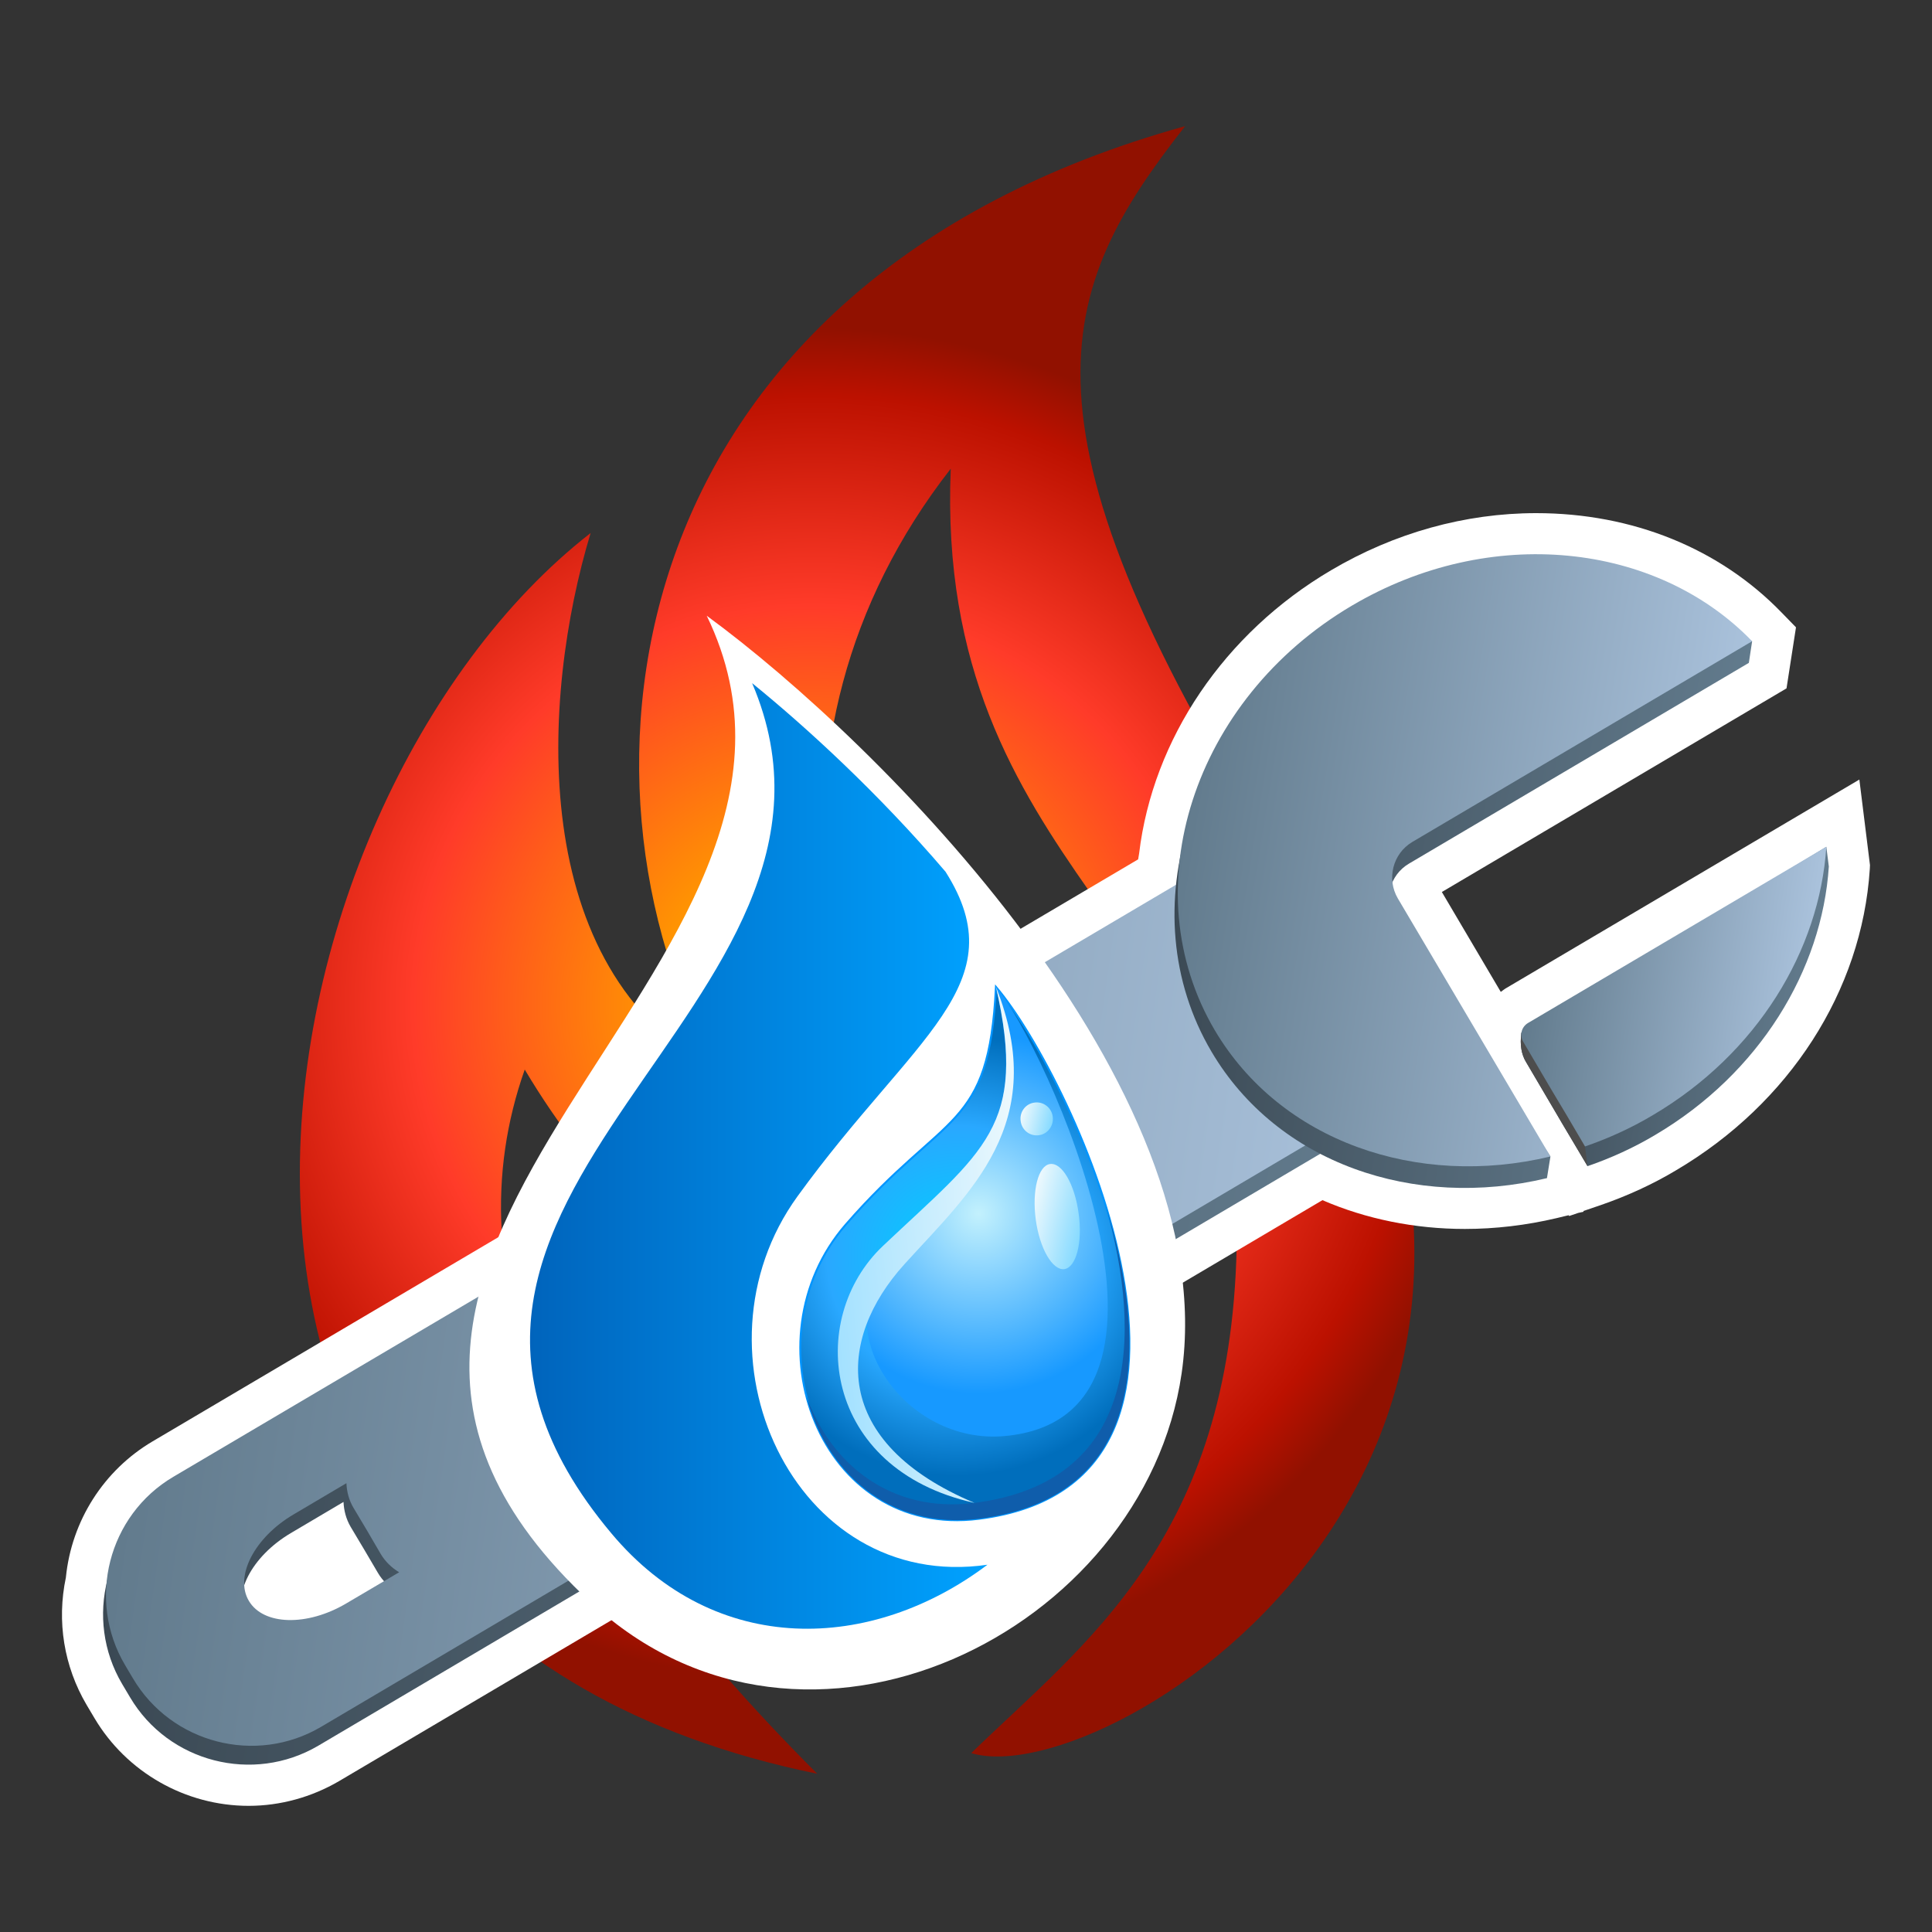
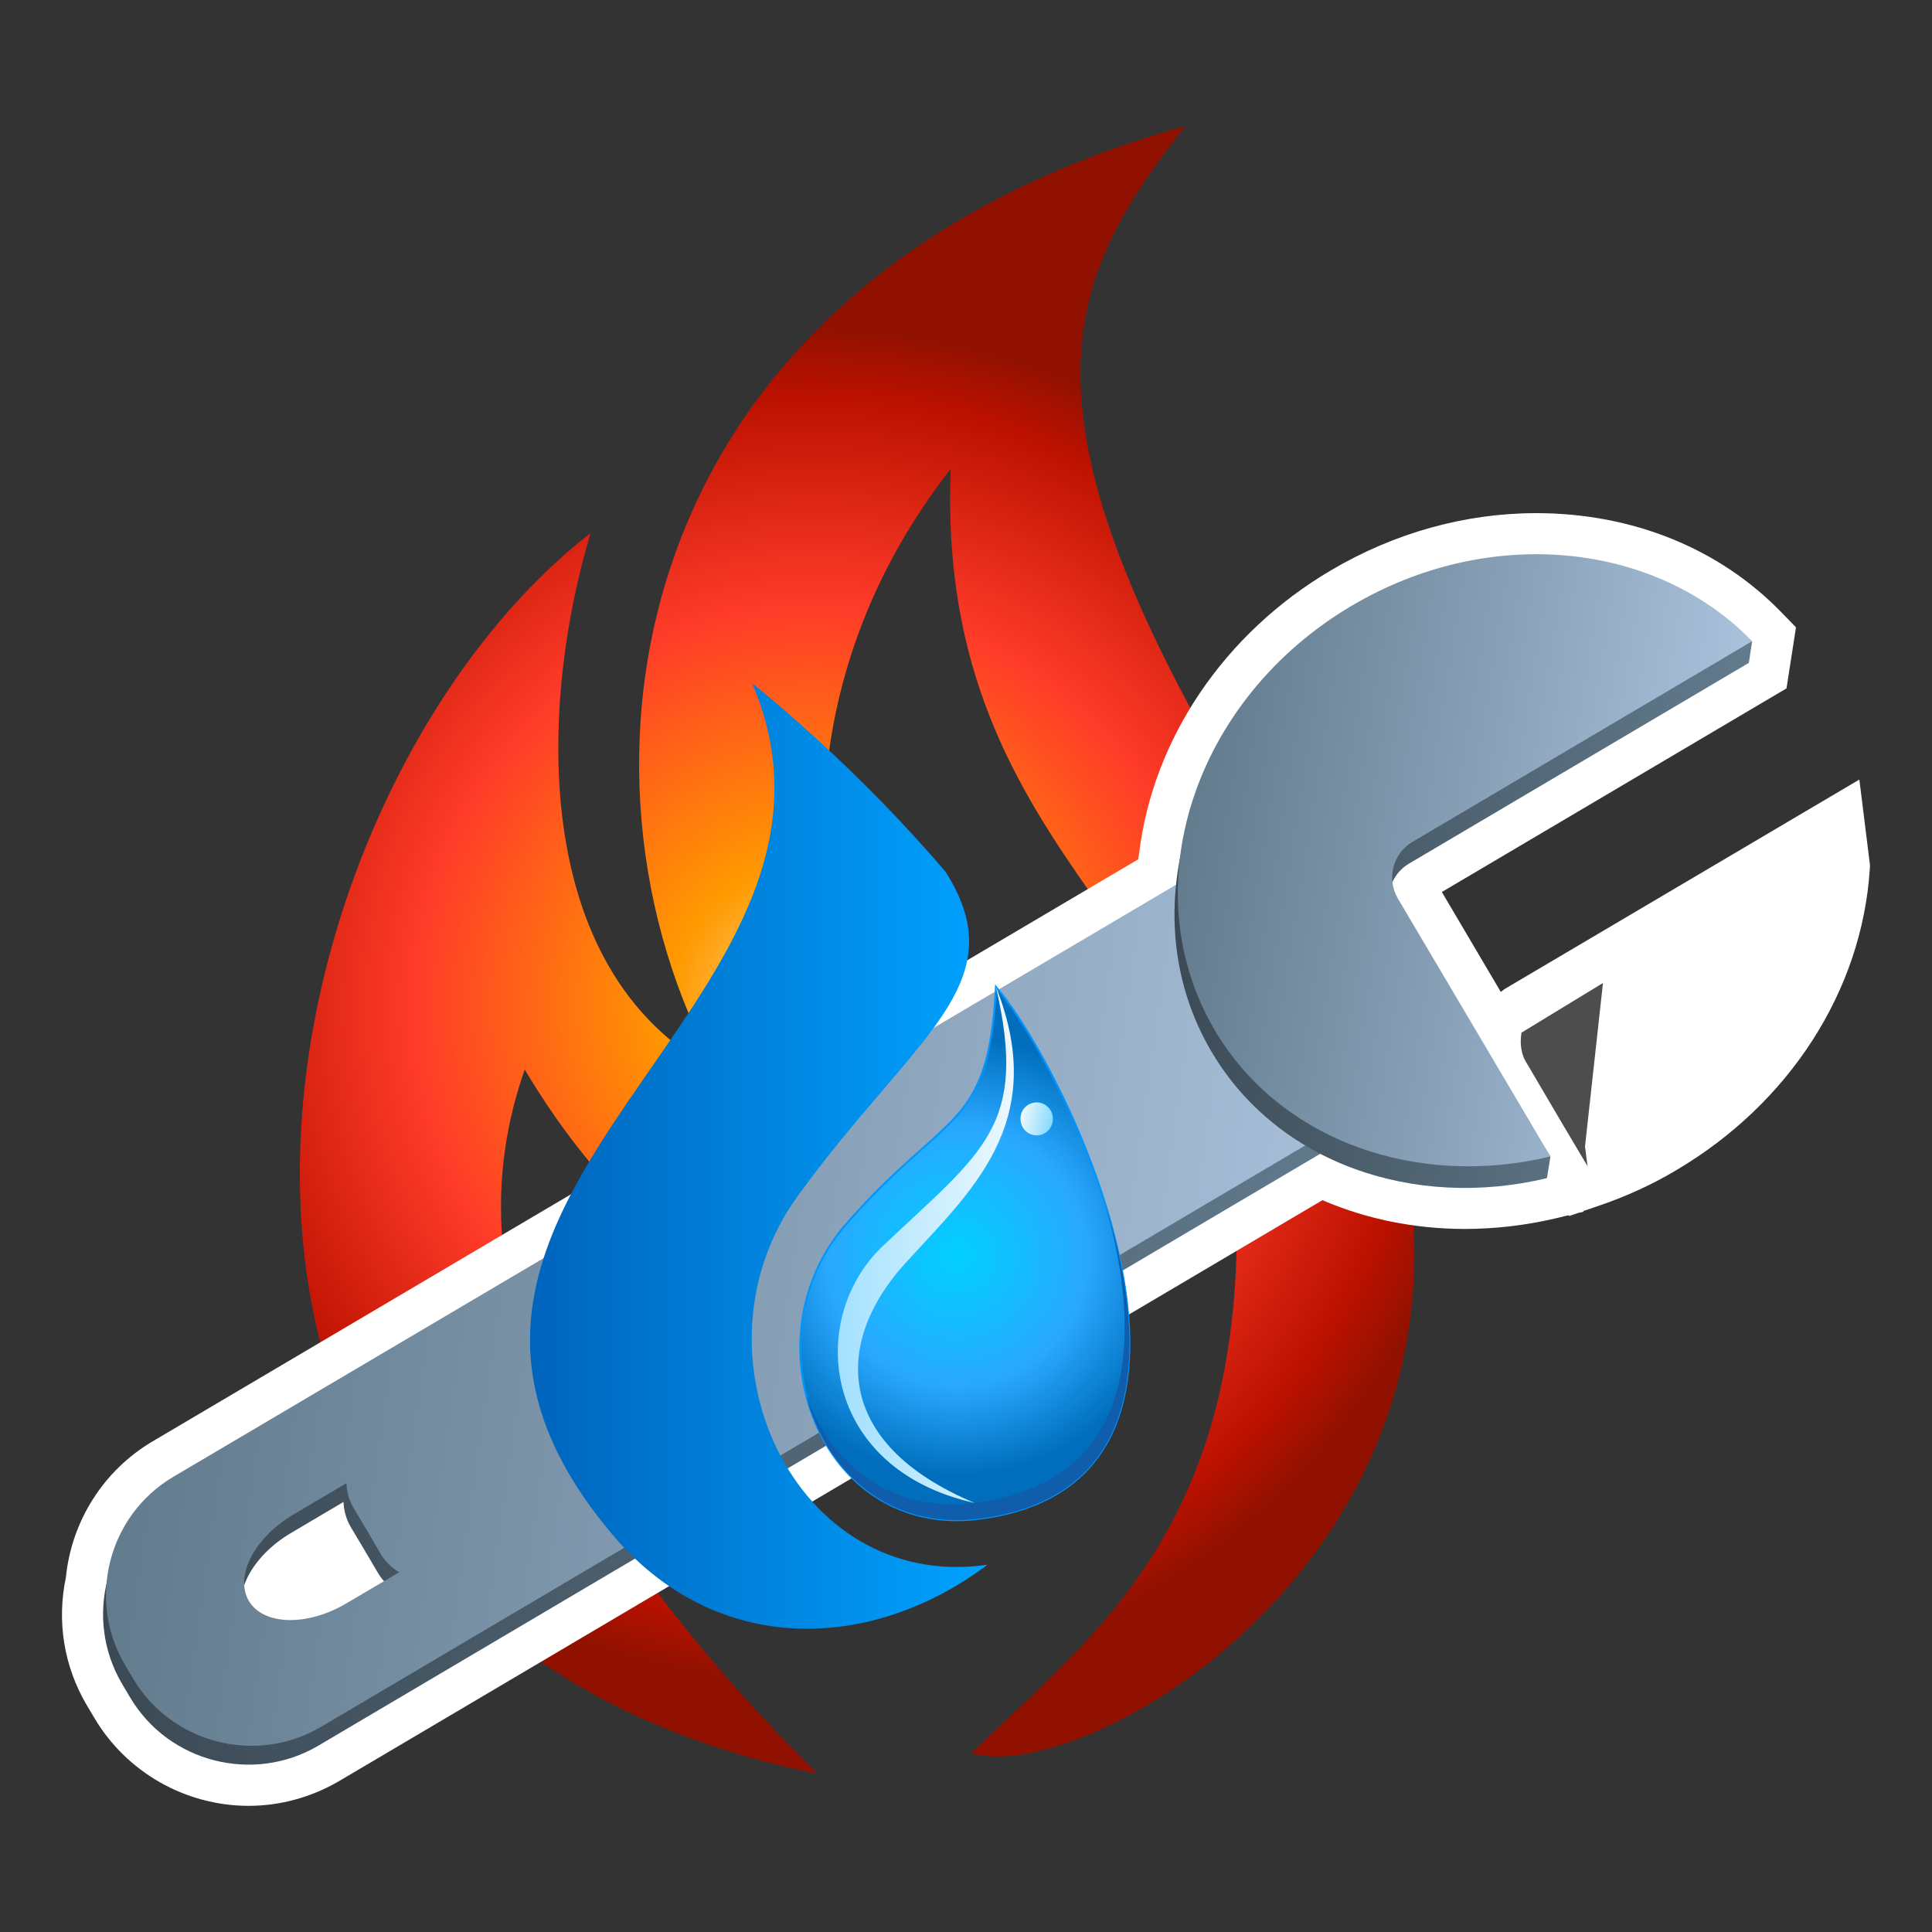
<svg xmlns="http://www.w3.org/2000/svg" version="1.2" viewBox="0 0 1000 1000" width="300" height="300">
  <rect x="0" y="0" width="1000" height="1000" fill="#333333" stroke="none" />
  <defs>
    <linearGradient id="P" gradientUnits="userSpaceOnUse" />
    <radialGradient id="g1" cx="0" cy="0" r="1" href="#P" gradientTransform="matrix(341.009,-76.159,76.159,341.009,420.861,520.339)">
      <stop stop-color="#ffd685" />
      <stop offset=".21" stop-color="#f90" />
      <stop offset=".59" stop-color="#ff3b29" />
      <stop offset=".9" stop-color="#bc1100" />
      <stop offset="1" stop-color="#911100" />
    </radialGradient>
    <linearGradient id="g2" x2="1" href="#P" gradientTransform="matrix(612.13,94.972,-82.183,529.7,124.533,371.148)">
      <stop stop-color="#3b4954" />
      <stop offset="1" stop-color="#627b8d" />
    </linearGradient>
    <linearGradient id="g3" x2="1" href="#P" gradientTransform="matrix(612.131,94.972,-82.183,529.701,126.048,361.387)">
      <stop stop-color="#627b8d" />
      <stop offset="1" stop-color="#aac2dc" />
    </linearGradient>
    <linearGradient id="g4" x2="1" href="#P" gradientTransform="matrix(142.902,22.171,-27.954,180.175,805.774,416.626)">
      <stop stop-color="#3b4954" />
      <stop offset="1" stop-color="#627b8d" />
    </linearGradient>
    <linearGradient id="g5" x2="1" href="#P" gradientTransform="matrix(140.113,21.739,-26.44,170.415,805.777,416.626)">
      <stop stop-color="#627b8d" />
      <stop offset="1" stop-color="#aac2dc" />
    </linearGradient>
    <linearGradient id="g6" x2="1" href="#P" gradientTransform="matrix(272.299,42.247,-48.936,315.409,636.891,275.123)">
      <stop stop-color="#3b4954" />
      <stop offset="1" stop-color="#627b8d" />
    </linearGradient>
    <linearGradient id="g7" x2="1" href="#P" gradientTransform="matrix(272.298,42.247,-49.458,318.773,639.143,260.601)">
      <stop stop-color="#627b8d" />
      <stop offset="1" stop-color="#aac2dc" />
    </linearGradient>
    <linearGradient id="g8" x2="1" href="#P" gradientTransform="matrix(-236.799,0,0,-489.376,511.109,353.647)">
      <stop stop-color="#00a2ff" />
      <stop offset="1" stop-color="#0064bc" />
    </linearGradient>
    <radialGradient id="g9" cx="0" cy="0" r="1" href="#P" gradientTransform="matrix(-113.516,10.404,-10.404,-113.516,495.279,649.95)">
      <stop stop-color="#00d0ff" />
      <stop offset=".59" stop-color="#29a8ff" />
      <stop offset="1" stop-color="#006ebc" />
    </radialGradient>
    <radialGradient id="g10" cx="0" cy="0" r="1" href="#P" gradientTransform="matrix(-92.87,8.512,-8.512,-92.87,506.47,628.113)">
      <stop stop-color="#c3f1fd" />
      <stop offset="1" stop-color="#1799ff" />
    </radialGradient>
    <linearGradient id="g11" x2="1" href="#P" gradientTransform="matrix(-104.241,9.554,-24.18,-263.816,521.102,510.323)">
      <stop stop-color="#eef9fd" />
      <stop offset="1" stop-color="#a3e1ff" />
    </linearGradient>
    <linearGradient id="g12" x2="1" href="#P" gradientTransform="matrix(16.372,3.83,-3.891,16.632,530.339,568.91)">
      <stop stop-color="#eef9fd" />
      <stop offset="1" stop-color="#85daff" />
    </linearGradient>
    <linearGradient id="g13" x2="1" href="#P" gradientTransform="matrix(27.896,6.526,-11.832,50.572,539.183,601.132)">
      <stop stop-color="#eef9fd" />
      <stop offset="1" stop-color="#85daff" />
    </linearGradient>
  </defs>
  <style>.a{fill:url(#g1)}.b{fill:#fff}.c{fill:url(#g2)}.d{fill:url(#g3)}.e{fill:url(#g4)}.f{fill:#4d4d4d}.g{fill:url(#g5)}.h{fill:url(#g6)}.i{fill:url(#g7)}.j{fill:url(#g8)}.k{fill:url(#g9);stroke:#0095ff}.l{fill:#0f5dab}.m{fill:url(#g10)}.n{fill:url(#g11)}.o{fill:url(#g12)}.p{fill:url(#g13)}</style>
  <path class="a" d="m613.4 65.3c-293.8 81.5-326.2 337.4-242.6 489-98.9-52.7-90.7-193.8-65.1-278.4-178.7 138.9-261.2 564.8 117.3 642.2-139-139.2-189.5-256.5-151.4-364.5 72 120.7 170.5 152.7 251.8 126.2-102.1-122.5-141-296.5-31.3-437.2-8.5 207 151.4 243.5 148 402.8-3.2 151.2-78.6 205-137.4 262 71.2 21.5 355.2-155.9 164.7-454.3-149.5-234.3-120.2-303.2-54-387.8z" />
  <path class="b" d="m962.4 403.5l-182.4 107.7c-1.1 0.6-2.1 1.4-3.2 2.2l-30.5-51.7 178.4-105.4 4.9-31.6-7.4-7.6c-32.1-33.2-77.2-51.5-127.1-51.5-36.7 0-73.4 10.2-106.2 29.6-55.2 32.5-92.2 87.3-99.3 146.6q-0.3 1.5-0.5 3l-510.2 301.3c-25.2 14.9-41.9 41.1-44.8 70.4-4.8 22.7-1 46 10.7 65.9l4.1 6.9c16.6 28 47.1 45.4 79.8 45.4 16.4 0 32.6-4.5 46.8-12.8l509-300.7c22.6 9.8 47.9 14.9 73.7 14.9 15.8 0 31.8-1.9 47.5-5.6l6.2-1.5 0.3 0.4 4.7-1.6 2.7-0.6v-0.4l9.1-3.1c13.8-4.8 26.9-10.8 38.9-18 58.6-34.6 96.1-92.8 100.2-155.8l0.1-2.1z" />
  <path fill-rule="evenodd" class="c" d="m690.8 592.8l-526.1 310.8c-33.7 19.8-77.5 8.6-97.4-25.1l-4.1-6.9c-19.9-33.7-8.7-77.5 25-97.4l526.2-310.8c33.6-19.9 77.5-8.6 97.4 25.1l4.1 6.9c19.8 33.7 8.6 77.5-25.1 97.4zm-485.7 230.7c-3.8-2.2-7.1-5.3-9.5-9.4l-7-11.9-7.1-11.9c-2.4-4.1-3.5-8.5-3.7-12.9l-27.4 16.2c-20.2 12-30.6 32.1-23.1 44.8 7.5 12.7 30.1 13.3 50.3 1.3z" />
  <path fill-rule="evenodd" class="d" d="m692.3 583l-526.1 310.8c-33.7 19.9-77.5 8.6-97.4-25.1l-4.1-6.9c-19.9-33.7-8.7-77.5 25-97.4l526.2-310.7c33.7-19.9 77.5-8.7 97.4 25l4.1 6.9c19.9 33.7 8.6 77.5-25.1 97.4zm-485.7 230.8c-3.8-2.3-7.1-5.4-9.5-9.4l-7-12-7.1-11.9c-2.4-4-3.5-8.4-3.7-12.8l-27.4 16.2c-20.2 11.9-30.6 32-23.1 44.7 7.5 12.7 30.1 13.3 50.3 1.4z" />
-   <path class="e" d="m946.6 448.5l-1.3-10.2-157.8 96.2c-1 6.5 0.2 11.5 2.2 14.9l15 25.5c2 3.4 5.2 8.9 7.2 12.2l9.8 16.5c11.9-4.1 23.7-9.4 35.1-16.2 54-31.9 86.3-85.4 89.8-138.9z" />
  <path class="f" d="m789.7 549.4l15 25.5c2 3.4 5.2 8.9 7.2 12.2l9.8 16.5-1.3-10.2 9.3-84.6-42.2 25.7c-1 6.5 0.2 11.5 2.2 14.9z" />
-   <path class="g" d="m945.3 438.3l-154.4 91.2c-3.4 2-4.5 6.4-2.5 9.7l15 25.5c2 3.4 5.3 8.9 7.3 12.2l9.7 16.5c11.9-4.1 23.7-9.4 35.1-16.2 54.1-31.9 86.3-85.3 89.8-138.9z" />
  <path class="h" d="m802.5 598.6c-6-10.1-43.1-58.8-49-68.9l-31.7-53.5c-6-10.1-2.6-23.3 7.5-29.2l175.9-103.9c0.5-3.2 0.9-6.1 1.7-11.2-50.4-32.6-148.2-43.1-208.9-7.3-82.2 48.6-113.9 147-70.9 219.8 34.1 57.7 104.8 81.9 173.6 65.4z" />
  <path class="i" d="m776.9 555.3c-6-10.1-15.7-26.6-21.7-36.7l-31.7-53.6c-5.9-10.1-2.6-23.2 7.5-29.2l175.9-103.9c-49.5-51.2-135.6-60.7-207.2-18.4-82.2 48.5-113.9 146.9-70.9 219.8 34.1 57.6 104.9 81.8 173.7 65.3z" />
-   <path class="b" d="m365.8 318.7c89.9 65.8 267.4 243.7 245.8 392.2-19.4 133.5-194.7 221.4-305.7 118.6-200-185.1 148.6-328 59.9-510.8z" />
  <path class="j" d="m389.3 353.6c28.1 22.8 65.4 57 100.1 97.6q0 0 0 0c37 58.3-16.4 84.9-76.6 168-58.6 80.8-2 205.3 98.3 190.7-59.7 45-140.6 48.4-194.7-16.3-147.1-175.5 144.6-271.9 72.9-440z" />
  <path class="k" d="m506.8 786.1c145.8-18.6 49.4-227.5 8.7-275.3-3.7 74.9-25.8 63.4-77.7 123-51.8 59.6-13.5 162.9 69 152.3z" />
  <path class="l" d="m504.4 777.9c83.9-10.7 87.6-84.5 67.8-154.3 22.4 72.1 21.9 151.4-65.4 162.5-47.1 6-79.7-25-89.5-63.8 12.1 34.8 43.4 61.2 87.1 55.6z" />
-   <path class="m" d="m520 743.3c109.4-10 20.8-202.8-4.5-232.5 16.6 72.3-7.6 89-55.5 142.4-32.2 36 8.6 94.8 60 90.1z" />
  <path class="n" d="m504.4 777.9c-74.4-31.3-71.6-84.4-36.4-123.4 33.6-37.2 75.7-72.7 47.5-143.7 16.6 72.3-6.3 84.7-58.4 134-40.2 37.9-31.4 115.7 47.3 133.1z" />
  <path class="o" d="m544.9 578c0.6 4.7-2.6 9-7.2 9.6-4.6 0.6-8.8-2.6-9.4-7.3-0.7-4.7 2.5-9 7.1-9.6 4.6-0.7 8.9 2.6 9.5 7.3z" />
-   <path class="p" d="m558.3 628.1c2.1 15.1-1.3 27.9-7.4 28.8-6.1 0.8-12.8-10.7-14.8-25.7-2-15 1.3-27.9 7.4-28.7 6.2-0.9 12.8 10.6 14.8 25.6z" />
</svg>